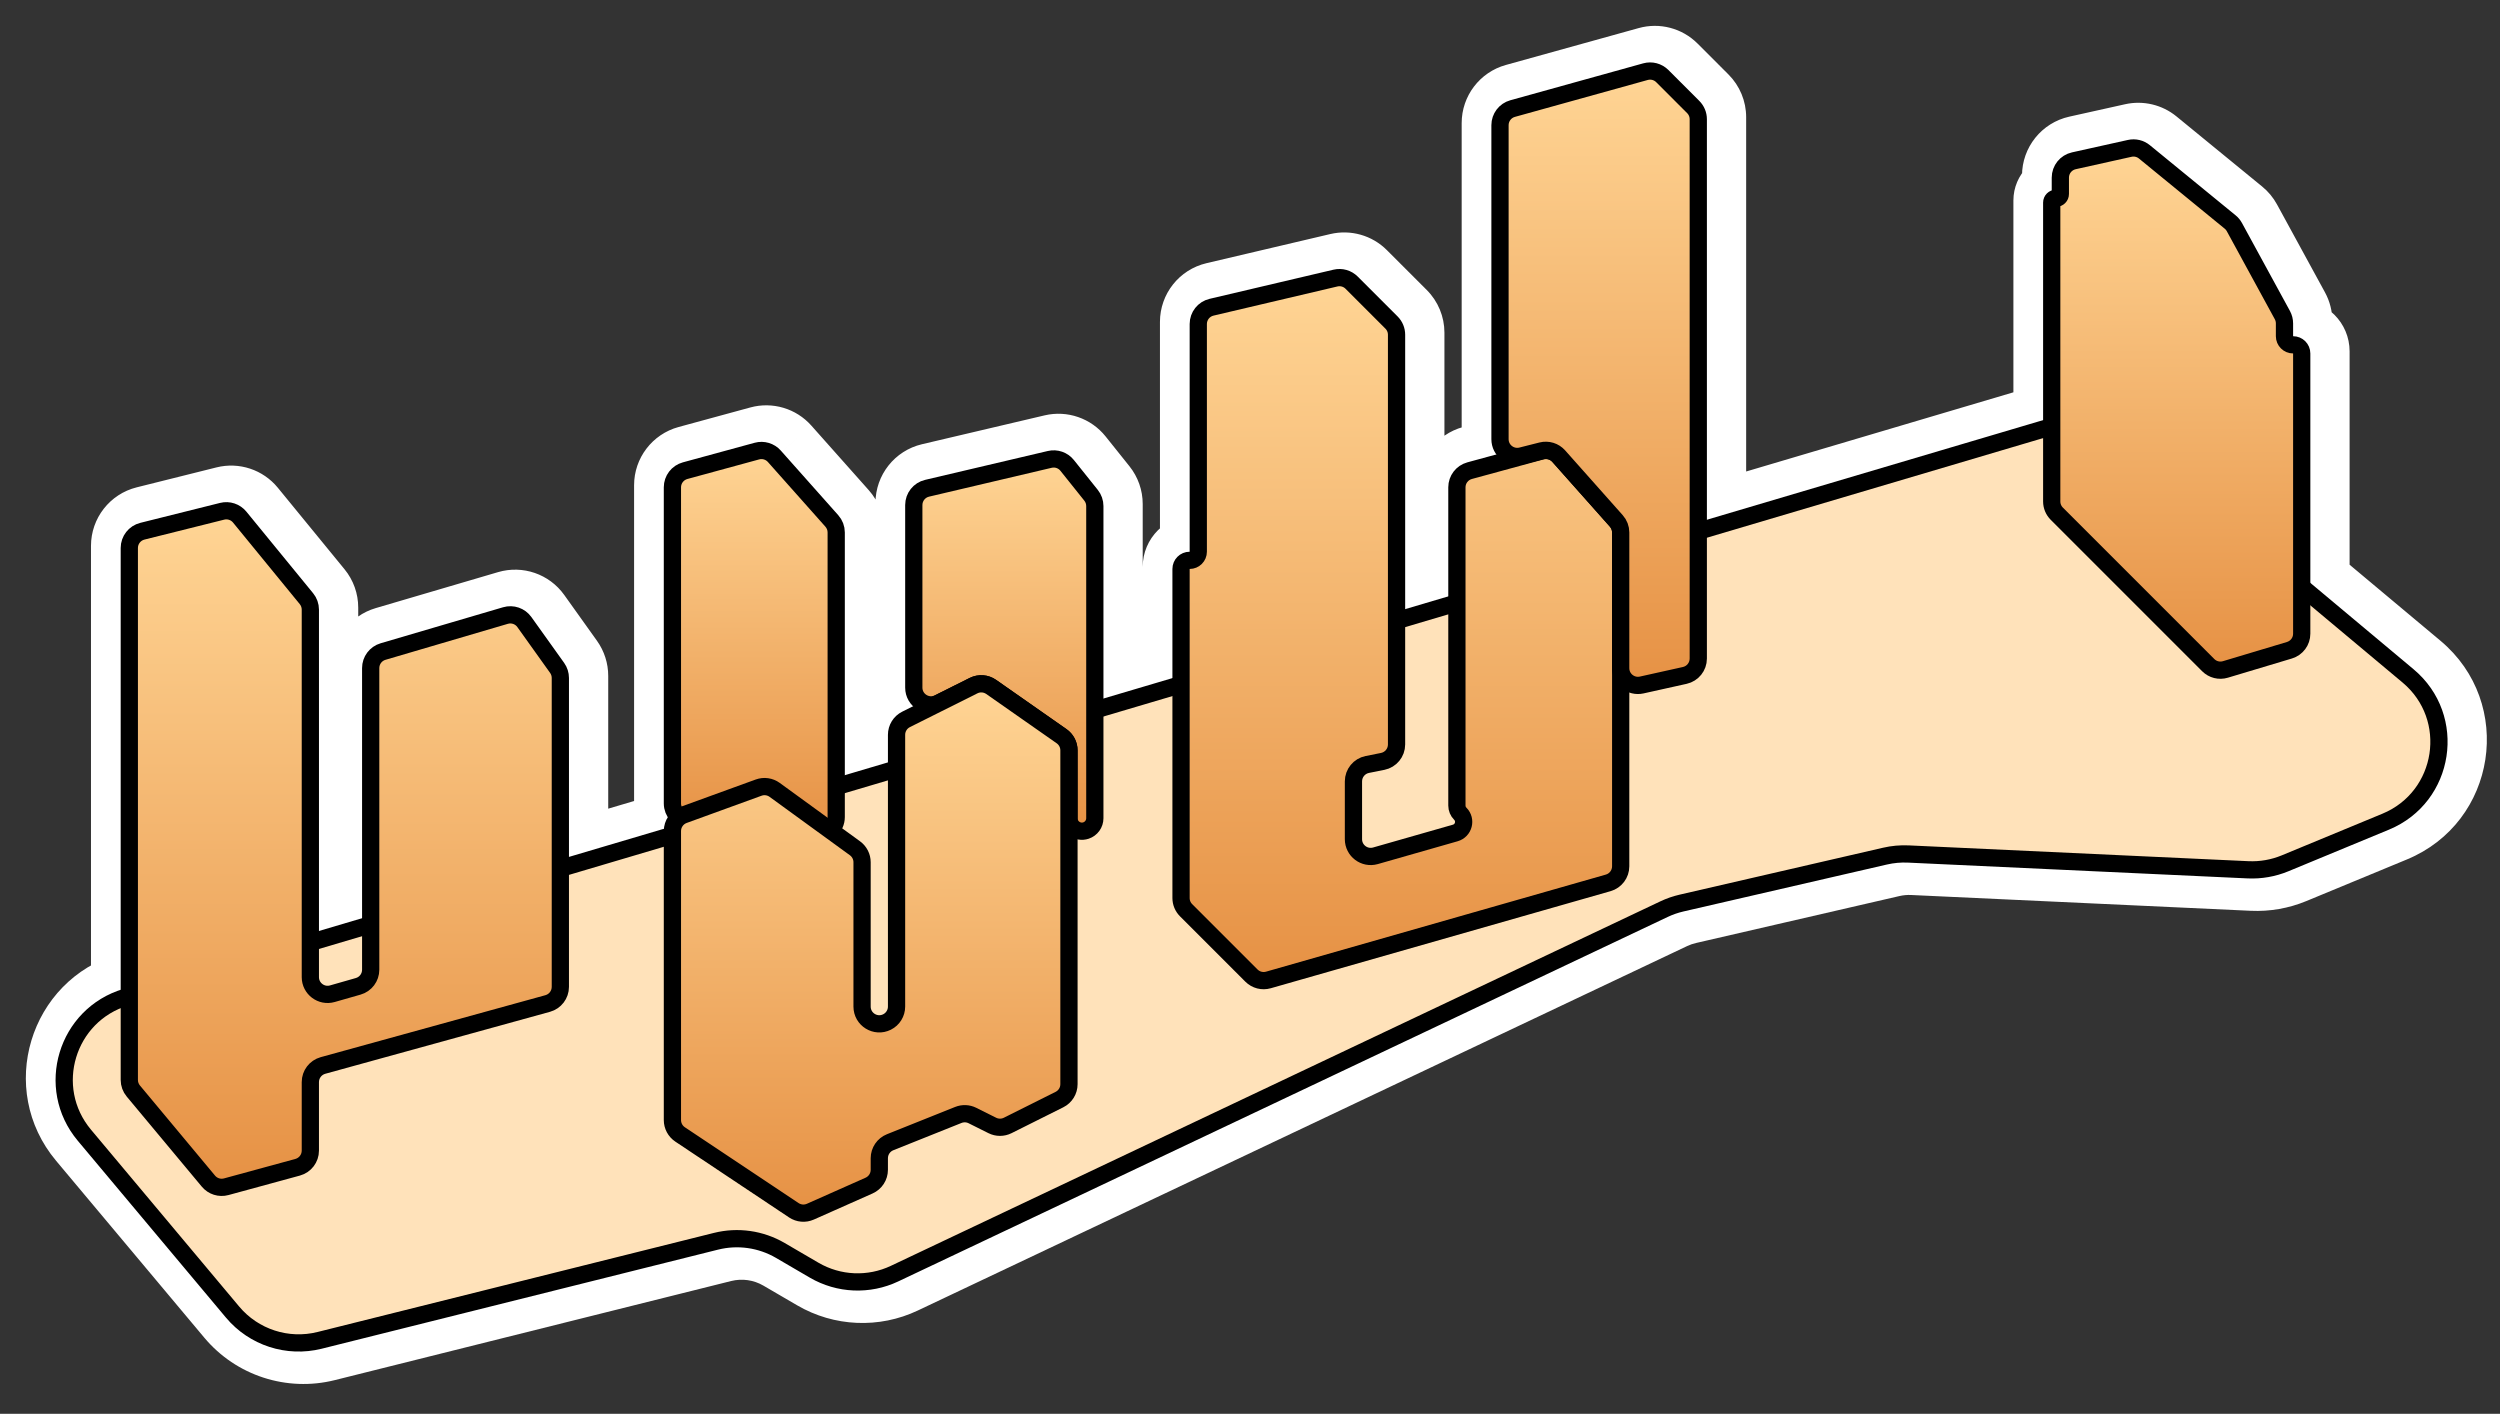
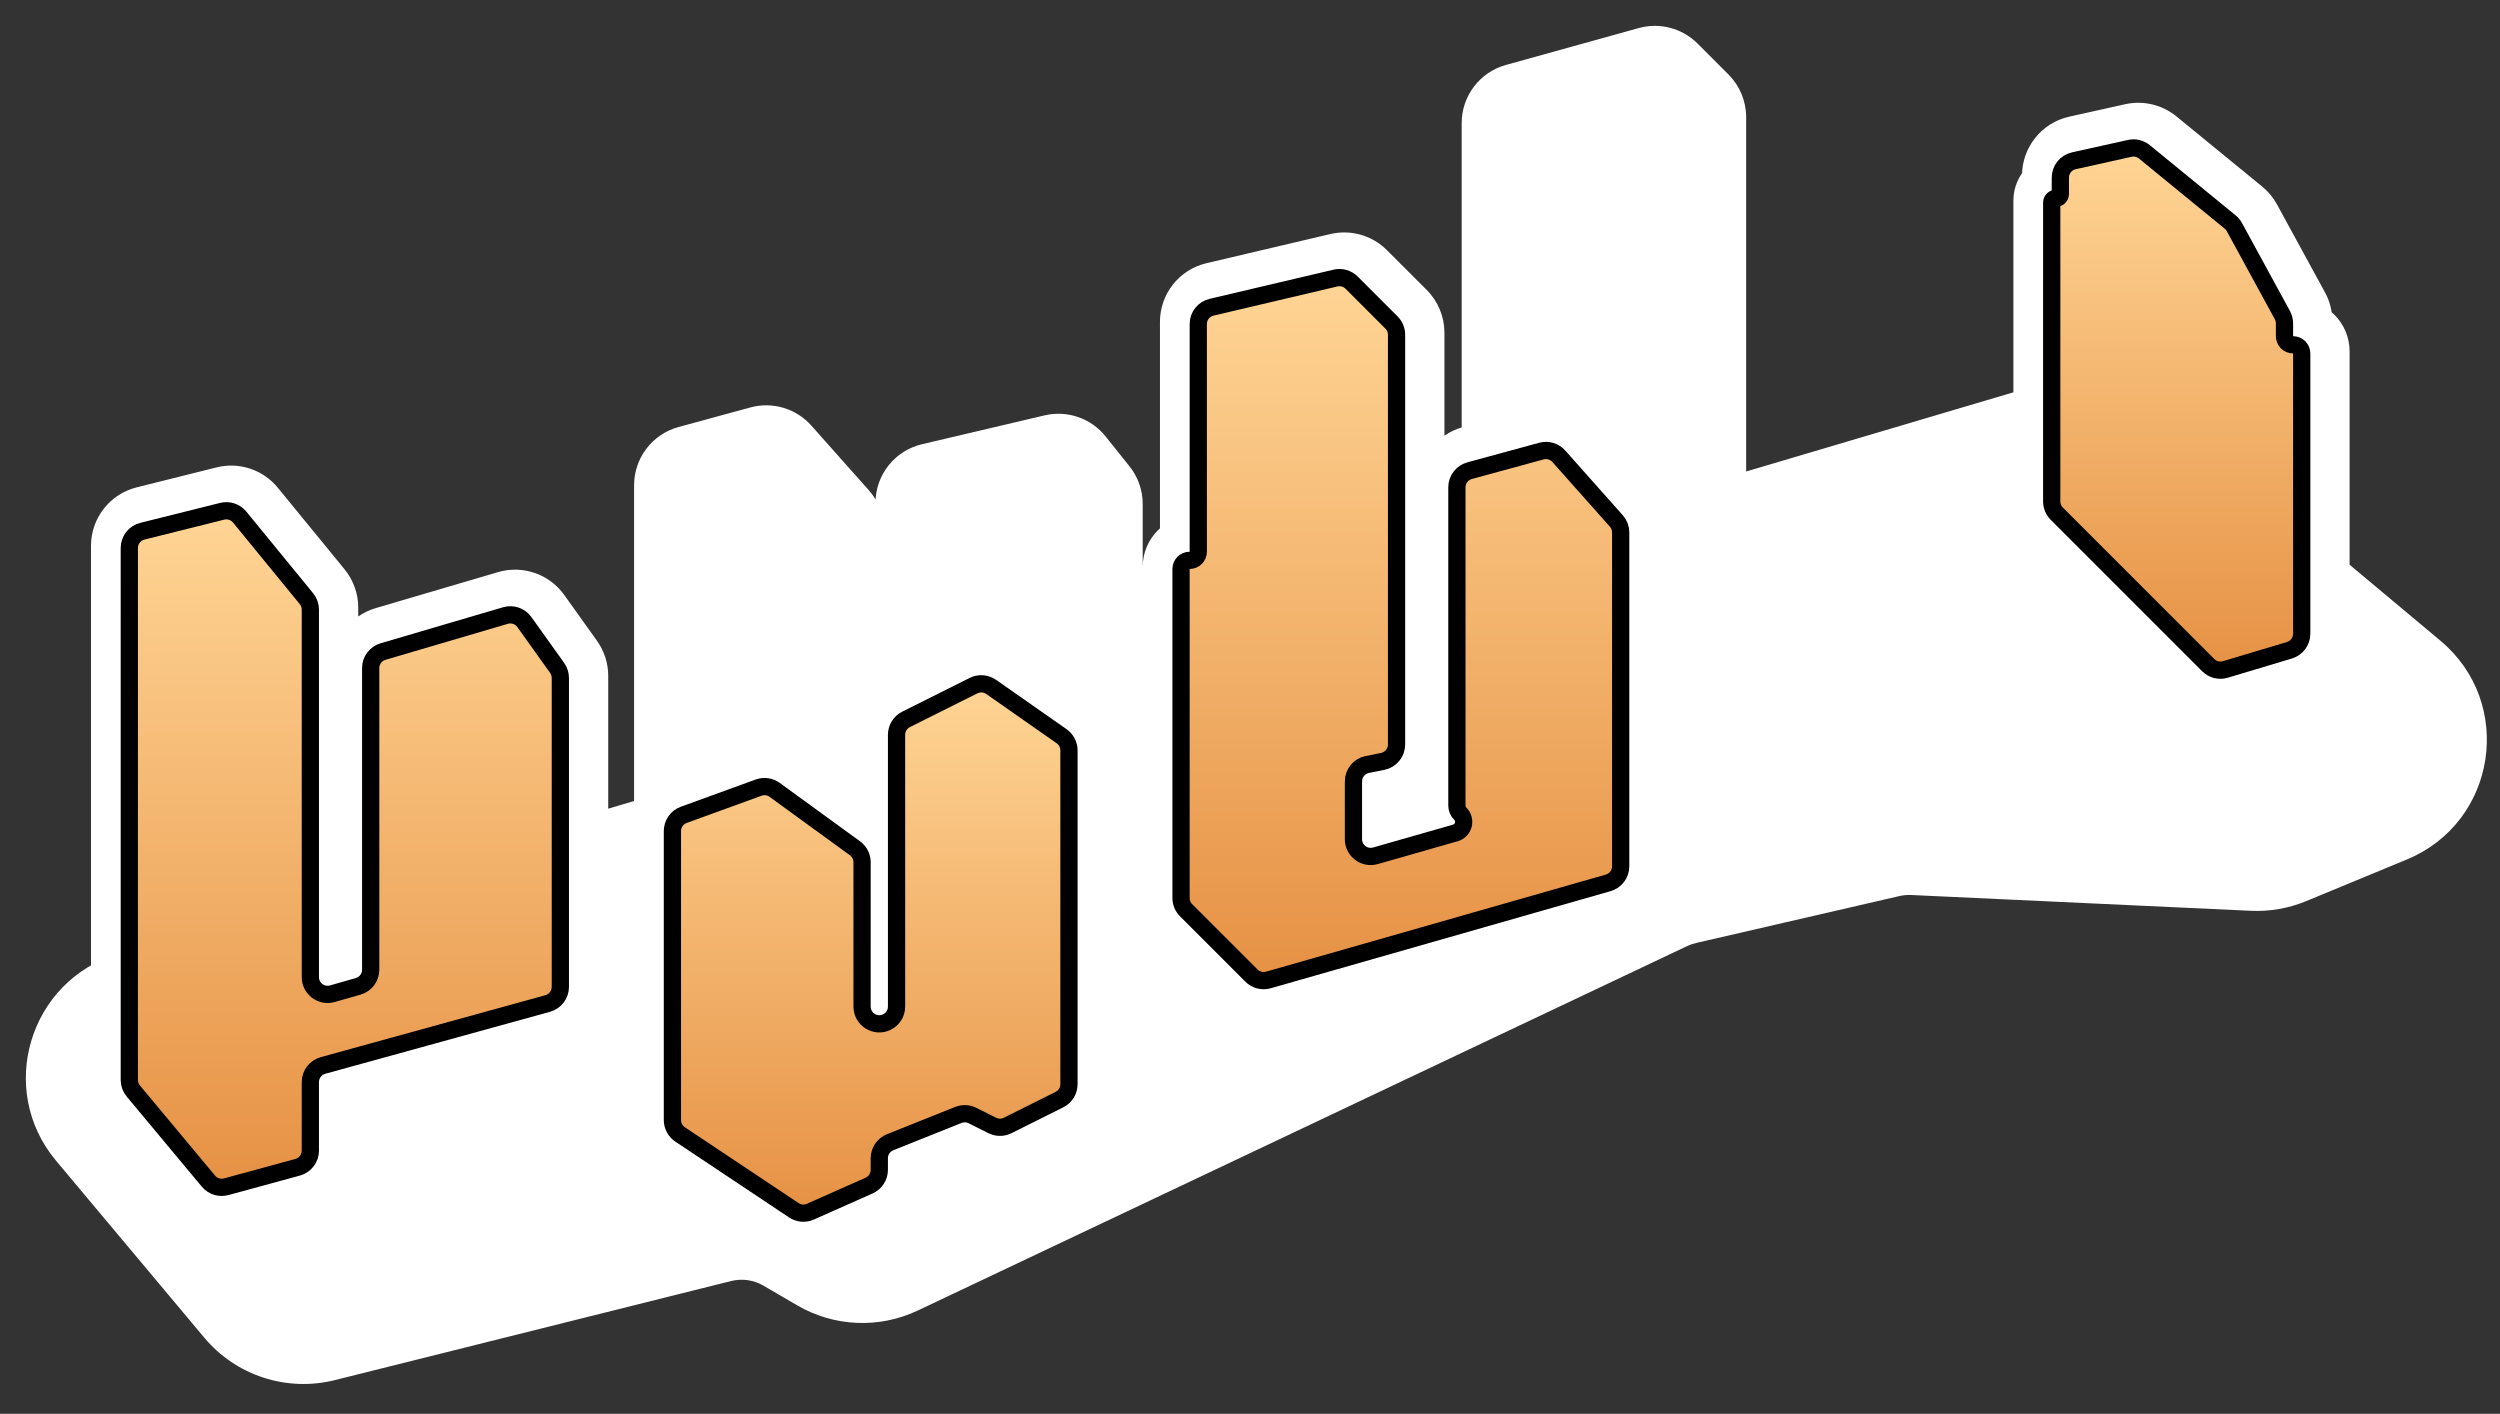
<svg xmlns="http://www.w3.org/2000/svg" width="145" height="82" viewBox="0 0 145 82" fill="none">
  <rect x="0" y="0" width="145" height="82" fill="#333333" stroke="none" />
  <path fill-rule="evenodd" clip-rule="evenodd" d="M87.277 25.355V7.14C87.277 6.691 87.576 6.297 88.009 6.177L95.715 4.037C96.062 3.94 96.434 4.038 96.689 4.293L98.484 6.087C98.671 6.275 98.777 6.529 98.777 6.795V30.695L119.205 24.642C119.229 24.635 119.253 24.628 119.277 24.622V11.63C119.277 11.492 119.389 11.38 119.527 11.38C119.665 11.38 119.777 11.268 119.777 11.13V10.182C119.777 9.714 120.102 9.308 120.56 9.206L123.803 8.486C124.102 8.419 124.415 8.494 124.653 8.688L129.626 12.757C129.726 12.838 129.809 12.939 129.87 13.052L132.655 18.157C132.735 18.303 132.777 18.468 132.777 18.635V19.38C132.777 19.657 133.001 19.88 133.277 19.88C133.553 19.88 133.777 20.104 133.777 20.38V33.921L139.945 39.082C142.826 41.493 142.119 46.101 138.648 47.537L132.807 49.954C132.129 50.235 131.397 50.363 130.663 50.328L110.964 49.412C110.508 49.391 110.052 49.432 109.607 49.535L97.804 52.259C97.454 52.34 97.113 52.458 96.788 52.612L52.159 73.752C50.668 74.458 48.925 74.383 47.5 73.552L45.535 72.406C44.408 71.748 43.068 71.558 41.803 71.874L18.813 77.621C16.956 78.086 14.997 77.449 13.767 75.982L5.17 65.721C2.859 62.962 4.132 58.738 7.582 57.716L7.777 57.658V31.661C7.777 31.202 8.089 30.802 8.534 30.691L13.162 29.534C13.537 29.44 13.933 29.572 14.178 29.871L18.051 34.604C18.197 34.783 18.277 35.007 18.277 35.237V54.547L21.777 53.51V38.629C21.777 38.185 22.069 37.794 22.495 37.669L29.594 35.581C30.003 35.461 30.443 35.613 30.69 35.959L32.591 38.62C32.712 38.789 32.777 38.992 32.777 39.201V50.251L39.277 48.325V48.081C39.277 47.76 39.43 47.466 39.677 47.28C39.433 47.097 39.277 46.805 39.277 46.48V28.144C39.277 27.693 39.579 27.298 40.014 27.179L44.178 26.044C44.545 25.944 44.937 26.06 45.189 26.344L48.524 30.096C48.687 30.279 48.777 30.516 48.777 30.761V45.51L52.277 44.473V42.498C52.277 42.12 52.491 41.773 52.83 41.604L54.724 40.657C54.059 40.989 53.277 40.506 53.277 39.762V29.172C53.277 28.708 53.596 28.305 54.048 28.199L61.162 26.525C61.538 26.437 61.931 26.572 62.172 26.874L63.558 28.606C63.7 28.784 63.777 29.004 63.777 29.231V41.066L68.777 39.584V32.88C68.777 32.604 69.001 32.38 69.277 32.38C69.553 32.38 69.777 32.157 69.777 31.88V18.672C69.777 18.208 70.096 17.805 70.548 17.699L77.735 16.008C78.072 15.929 78.426 16.029 78.671 16.274L80.984 18.587C81.171 18.775 81.277 19.029 81.277 19.295V35.88L84.777 34.843V28.144C84.777 27.693 85.079 27.298 85.514 27.179L89.678 26.044C90.045 25.944 90.437 26.06 90.689 26.344L90.68 26.334C90.433 26.055 90.05 25.938 89.688 26.029L88.522 26.324C87.89 26.484 87.277 26.006 87.277 25.355Z" fill="white" />
-   <path d="M88.009 6.177L87.34 3.768L87.34 3.768L88.009 6.177ZM95.715 4.037L96.384 6.445L96.384 6.445L95.715 4.037ZM96.689 4.293L94.922 6.061L94.922 6.061L96.689 4.293ZM98.484 6.087L96.716 7.855L96.716 7.855L98.484 6.087ZM98.777 30.695H96.277V34.043L99.487 33.092L98.777 30.695ZM119.205 24.642L119.915 27.039L119.915 27.039L119.205 24.642ZM119.277 24.622L119.951 27.029L121.777 26.518V24.622H119.277ZM120.56 9.206L120.018 6.766L120.018 6.766L120.56 9.206ZM123.803 8.486L123.26 6.045L123.26 6.045L123.803 8.486ZM124.653 8.688L126.236 6.753L126.236 6.753L124.653 8.688ZM129.626 12.757L128.043 14.692L128.043 14.692L129.626 12.757ZM129.87 13.052L132.065 11.855L132.065 11.855L129.87 13.052ZM132.655 18.157L130.46 19.354L130.46 19.354L132.655 18.157ZM133.777 33.921H131.277V35.089L132.173 35.839L133.777 33.921ZM139.945 39.082L141.549 37.165L141.549 37.165L139.945 39.082ZM138.648 47.537L137.692 45.227L137.692 45.227L138.648 47.537ZM132.807 49.954L133.763 52.264L133.763 52.264L132.807 49.954ZM130.663 50.328L130.547 52.826L130.547 52.826L130.663 50.328ZM110.964 49.412L111.08 46.915L111.08 46.915L110.964 49.412ZM109.607 49.535L109.045 47.099L109.045 47.099L109.607 49.535ZM97.804 52.259L98.366 54.695L98.366 54.695L97.804 52.259ZM96.788 52.612L97.858 54.871L97.858 54.871L96.788 52.612ZM52.159 73.752L53.23 76.011L53.23 76.011L52.159 73.752ZM47.5 73.552L48.759 71.392L48.759 71.392L47.5 73.552ZM45.535 72.406L44.275 74.565L44.275 74.565L45.535 72.406ZM41.803 71.874L41.196 69.449L41.196 69.449L41.803 71.874ZM18.813 77.621L18.206 75.196L18.206 75.196L18.813 77.621ZM13.767 75.982L15.684 74.376L15.684 74.376L13.767 75.982ZM5.17 65.721L7.087 64.115L5.17 65.721ZM7.582 57.716L8.293 60.113L8.293 60.113L7.582 57.716ZM7.777 57.658L8.487 60.055L10.277 59.525V57.658H7.777ZM8.534 30.691L7.928 28.266L7.928 28.266L8.534 30.691ZM13.162 29.534L12.556 27.109L12.556 27.109L13.162 29.534ZM14.178 29.871L12.243 31.454L12.243 31.454L14.178 29.871ZM18.051 34.604L16.116 36.187L16.116 36.187L18.051 34.604ZM18.277 54.547H15.777V57.895L18.987 56.944L18.277 54.547ZM21.777 53.51L22.487 55.907L24.277 55.377V53.51H21.777ZM22.495 37.669L21.789 35.271L21.789 35.271L22.495 37.669ZM29.594 35.581L28.889 33.183L28.889 33.183L29.594 35.581ZM30.69 35.959L32.725 34.506L32.725 34.506L30.69 35.959ZM32.591 38.62L34.625 37.166L34.625 37.166L32.591 38.62ZM32.777 50.251H30.277V53.599L33.487 52.648L32.777 50.251ZM39.277 48.325L39.987 50.722L41.777 50.191V48.325H39.277ZM39.677 47.28L41.176 49.281L43.845 47.282L41.178 45.281L39.677 47.28ZM40.014 27.179L40.672 29.591L40.672 29.591L40.014 27.179ZM44.178 26.044L43.521 23.632L43.521 23.632L44.178 26.044ZM45.189 26.344L43.32 28.005L43.321 28.005L45.189 26.344ZM48.524 30.096L50.393 28.435L50.393 28.435L48.524 30.096ZM48.777 45.51H46.277V48.858L49.487 47.907L48.777 45.51ZM52.277 44.473L52.987 46.87L54.777 46.34V44.473H52.277ZM54.048 28.199L54.62 30.633L54.62 30.633L54.048 28.199ZM61.162 26.525L60.589 24.091L60.589 24.091L61.162 26.525ZM62.172 26.874L60.219 28.436L60.219 28.436L62.172 26.874ZM63.558 28.606L65.51 27.045L65.51 27.045L63.558 28.606ZM63.777 41.066H61.277V44.414L64.487 43.462L63.777 41.066ZM68.777 39.584L69.487 41.981L71.277 41.451V39.584H68.777ZM70.548 17.699L69.975 15.265L69.975 15.265L70.548 17.699ZM77.735 16.008L78.307 18.442L78.307 18.442L77.735 16.008ZM78.671 16.274L76.903 18.042L76.903 18.042L78.671 16.274ZM80.984 18.587L79.216 20.355L79.216 20.355L80.984 18.587ZM81.277 35.88H78.777V39.228L81.987 38.277L81.277 35.88ZM84.777 34.843L85.487 37.24L87.277 36.71V34.843H84.777ZM85.514 27.179L86.171 29.591L86.172 29.591L85.514 27.179ZM89.678 26.044L89.021 23.632L89.021 23.632L89.678 26.044ZM90.689 26.344L88.82 28.005L92.558 24.683L90.689 26.344ZM90.68 26.334L92.549 24.674L92.549 24.674L90.68 26.334ZM89.688 26.029L90.301 28.453L90.301 28.453L89.688 26.029ZM88.522 26.324L87.909 23.9L87.909 23.9L88.522 26.324ZM84.777 7.14V25.355H89.777V7.14H84.777ZM87.34 3.768C85.825 4.189 84.777 5.568 84.777 7.14H89.777C89.777 7.814 89.328 8.405 88.678 8.586L87.34 3.768ZM95.046 1.628L87.34 3.768L88.678 8.586L96.384 6.445L95.046 1.628ZM98.457 2.525C97.565 1.633 96.261 1.29 95.046 1.628L96.384 6.445C95.863 6.59 95.304 6.443 94.922 6.061L98.457 2.525ZM100.252 4.32L98.457 2.525L94.922 6.061L96.716 7.855L100.252 4.32ZM101.277 6.795C101.277 5.866 100.908 4.976 100.252 4.32L96.716 7.855C96.435 7.574 96.277 7.192 96.277 6.795H101.277ZM101.277 30.695V6.795H96.277V30.695H101.277ZM118.495 22.245L98.067 28.298L99.487 33.092L119.915 27.039L118.495 22.245ZM118.602 22.214C118.567 22.224 118.531 22.235 118.495 22.245L119.915 27.039C119.927 27.036 119.939 27.032 119.951 27.029L118.602 22.214ZM116.777 11.63V24.622H121.777V11.63H116.777ZM119.527 8.88C118.008 8.88 116.777 10.111 116.777 11.63H121.777C121.777 12.873 120.77 13.88 119.527 13.88V8.88ZM117.277 11.13C117.277 9.888 118.284 8.88 119.527 8.88V13.88C121.046 13.88 122.277 12.649 122.277 11.13H117.277ZM117.277 10.182V11.13H122.277V10.182H117.277ZM120.018 6.766C118.416 7.122 117.277 8.542 117.277 10.182H122.277C122.277 10.886 121.789 11.494 121.102 11.647L120.018 6.766ZM123.26 6.045L120.018 6.766L121.102 11.647L124.345 10.926L123.26 6.045ZM126.236 6.753C125.405 6.073 124.308 5.812 123.26 6.045L124.345 10.926C123.896 11.026 123.426 10.914 123.07 10.623L126.236 6.753ZM131.209 10.822L126.236 6.753L123.07 10.623L128.043 14.692L131.209 10.822ZM132.065 11.855C131.849 11.458 131.558 11.108 131.209 10.822L128.043 14.692C127.893 14.569 127.768 14.419 127.676 14.249L132.065 11.855ZM134.85 16.959L132.065 11.855L127.676 14.249L130.46 19.354L134.85 16.959ZM135.277 18.635C135.277 18.05 135.13 17.474 134.85 16.959L130.46 19.354C130.34 19.133 130.277 18.886 130.277 18.635H135.277ZM135.277 19.38V18.635H130.277V19.38H135.277ZM133.277 17.38C134.381 17.38 135.277 18.276 135.277 19.38H130.277C130.277 21.037 131.62 22.38 133.277 22.38V17.38ZM136.277 20.38C136.277 18.724 134.934 17.38 133.277 17.38V22.38C132.172 22.38 131.277 21.485 131.277 20.38H136.277ZM136.277 33.921V20.38H131.277V33.921H136.277ZM141.549 37.165L135.381 32.004L132.173 35.839L138.341 41L141.549 37.165ZM139.604 49.847C144.811 47.693 145.871 40.781 141.549 37.165L138.341 41C139.781 42.205 139.428 44.509 137.692 45.227L139.604 49.847ZM133.763 52.264L139.604 49.847L137.692 45.227L131.851 47.644L133.763 52.264ZM130.547 52.826C131.647 52.877 132.745 52.685 133.763 52.264L131.851 47.644C131.512 47.784 131.146 47.848 130.779 47.831L130.547 52.826ZM110.847 51.91L130.547 52.826L130.779 47.831L111.08 46.915L110.847 51.91ZM110.169 51.971C110.391 51.92 110.62 51.899 110.847 51.91L111.08 46.915C110.396 46.883 109.712 46.945 109.045 47.099L110.169 51.971ZM98.366 54.695L110.169 51.971L109.045 47.099L97.242 49.823L98.366 54.695ZM97.858 54.871C98.021 54.794 98.191 54.735 98.366 54.695L97.242 49.823C96.716 49.944 96.205 50.122 95.718 50.353L97.858 54.871ZM53.23 76.011L97.858 54.871L95.718 50.353L51.089 71.492L53.23 76.011ZM46.24 75.711C48.378 76.958 50.993 77.071 53.23 76.011L51.089 71.492C50.344 71.846 49.472 71.808 48.759 71.392L46.24 75.711ZM44.275 74.565L46.24 75.711L48.759 71.392L46.794 70.246L44.275 74.565ZM42.409 74.299C43.042 74.141 43.712 74.237 44.275 74.565L46.794 70.246C45.104 69.26 43.095 68.974 41.196 69.449L42.409 74.299ZM19.419 80.047L42.409 74.299L41.196 69.449L18.206 75.196L19.419 80.047ZM11.851 77.587C13.695 79.788 16.634 80.743 19.419 80.047L18.206 75.196C17.278 75.428 16.298 75.11 15.684 74.376L11.851 77.587ZM3.254 67.326L11.851 77.587L15.684 74.376L7.087 64.115L3.254 67.326ZM6.872 55.319C1.696 56.852 -0.213 63.188 3.254 67.326L7.087 64.115C5.931 62.736 6.567 60.624 8.293 60.113L6.872 55.319ZM7.067 55.261L6.872 55.319L8.293 60.113L8.487 60.055L7.067 55.261ZM5.277 31.661V57.658H10.277V31.661H5.277ZM7.928 28.266C6.37 28.655 5.277 30.055 5.277 31.661H10.277C10.277 32.349 9.808 32.949 9.141 33.116L7.928 28.266ZM12.556 27.109L7.928 28.266L9.141 33.116L13.768 31.959L12.556 27.109ZM16.113 28.288C15.255 27.239 13.87 26.78 12.556 27.109L13.768 31.959C13.205 32.1 12.611 31.903 12.243 31.454L16.113 28.288ZM19.986 33.021L16.113 28.288L12.243 31.454L16.116 36.187L19.986 33.021ZM20.777 35.237C20.777 34.429 20.497 33.646 19.986 33.021L16.116 36.187C15.897 35.919 15.777 35.584 15.777 35.237H20.777ZM20.777 54.547V35.237H15.777V54.547H20.777ZM21.067 51.113L17.567 52.15L18.987 56.944L22.487 55.907L21.067 51.113ZM19.277 38.629V53.51H24.277V38.629H19.277ZM21.789 35.271C20.3 35.709 19.277 37.076 19.277 38.629H24.277C24.277 39.294 23.838 39.88 23.2 40.068L21.789 35.271ZM28.889 33.183L21.789 35.271L23.2 40.068L30.3 37.98L28.889 33.183ZM32.725 34.506C31.858 33.293 30.319 32.762 28.889 33.183L30.3 37.98C29.687 38.16 29.027 37.932 28.656 37.412L32.725 34.506ZM34.625 37.166L32.725 34.506L28.656 37.412L30.556 40.073L34.625 37.166ZM35.277 39.201C35.277 38.471 35.049 37.76 34.625 37.166L30.556 40.073C30.375 39.818 30.277 39.513 30.277 39.201H35.277ZM35.277 50.251V39.201H30.277V50.251H35.277ZM38.567 45.928L32.067 47.854L33.487 52.648L39.987 50.722L38.567 45.928ZM36.777 48.081V48.325H41.777V48.081H36.777ZM38.178 45.28C37.312 45.928 36.777 46.958 36.777 48.081H41.777C41.777 48.562 41.547 49.004 41.176 49.281L38.178 45.28ZM36.777 46.48C36.777 47.62 37.326 48.642 38.177 49.28L41.178 45.281C41.54 45.553 41.777 45.99 41.777 46.48H36.777ZM36.777 28.144V46.48H41.777V28.144H36.777ZM39.356 24.767C37.833 25.183 36.777 26.566 36.777 28.144H41.777C41.777 28.821 41.324 29.413 40.672 29.591L39.356 24.767ZM43.521 23.632L39.356 24.767L40.672 29.591L44.836 28.456L43.521 23.632ZM47.057 24.683C46.174 23.689 44.804 23.282 43.521 23.632L44.836 28.456C44.286 28.605 43.699 28.431 43.32 28.005L47.057 24.683ZM50.393 28.435L47.057 24.683L43.321 28.005L46.656 31.757L50.393 28.435ZM51.277 30.761C51.277 29.903 50.962 29.076 50.393 28.435L46.656 31.757C46.412 31.483 46.277 31.128 46.277 30.761H51.277ZM51.277 45.51V30.761H46.277V45.51H51.277ZM51.567 42.076L48.067 43.113L49.487 47.907L52.987 46.87L51.567 42.076ZM49.777 42.498V44.473H54.777V42.498H49.777ZM51.712 39.368C50.526 39.961 49.777 41.173 49.777 42.498H54.777C54.777 43.066 54.456 43.586 53.948 43.84L51.712 39.368ZM53.606 38.421L51.712 39.368L53.948 43.84L55.842 42.893L53.606 38.421ZM50.777 39.762C50.777 42.364 53.515 44.056 55.842 42.893L53.606 38.421C54.603 37.922 55.777 38.647 55.777 39.762H50.777ZM50.777 29.172V39.762H55.777V29.172H50.777ZM53.475 25.765C51.894 26.137 50.777 27.548 50.777 29.172H55.777C55.777 29.868 55.298 30.473 54.62 30.633L53.475 25.765ZM60.589 24.091L53.475 25.765L54.62 30.633L61.734 28.959L60.589 24.091ZM64.124 25.312C63.28 24.257 61.904 23.782 60.589 24.091L61.734 28.959C61.171 29.091 60.581 28.888 60.219 28.436L64.124 25.312ZM65.51 27.045L64.124 25.312L60.219 28.436L61.606 30.168L65.51 27.045ZM66.277 29.231C66.277 28.436 66.006 27.665 65.51 27.045L61.606 30.168C61.393 29.902 61.277 29.572 61.277 29.231H66.277ZM66.277 41.066V29.231H61.277V41.066H66.277ZM68.067 37.187L63.067 38.669L64.487 43.462L69.487 41.981L68.067 37.187ZM66.277 32.88V39.584H71.277V32.88H66.277ZM69.277 29.88C67.62 29.88 66.277 31.224 66.277 32.88H71.277C71.277 33.985 70.382 34.88 69.277 34.88V29.88ZM67.277 31.88C67.277 30.776 68.172 29.88 69.277 29.88V34.88C70.934 34.88 72.277 33.537 72.277 31.88H67.277ZM67.277 18.672V31.88H72.277V18.672H67.277ZM69.975 15.265C68.394 15.637 67.277 17.048 67.277 18.672H72.277C72.277 19.368 71.798 19.973 71.12 20.133L69.975 15.265ZM77.162 13.574L69.975 15.265L71.12 20.133L78.307 18.442L77.162 13.574ZM80.439 14.507C79.582 13.649 78.342 13.297 77.162 13.574L78.307 18.442C77.802 18.561 77.27 18.409 76.903 18.042L80.439 14.507ZM82.752 16.82L80.439 14.507L76.903 18.042L79.216 20.355L82.752 16.82ZM83.777 19.295C83.777 18.366 83.408 17.476 82.752 16.82L79.216 20.355C78.935 20.074 78.777 19.692 78.777 19.295H83.777ZM83.777 35.88V19.295H78.777V35.88H83.777ZM84.067 32.446L80.567 33.483L81.987 38.277L85.487 37.24L84.067 32.446ZM82.277 28.144V34.843H87.277V28.144H82.277ZM84.856 24.767C83.333 25.183 82.277 26.566 82.277 28.144H87.277C87.277 28.821 86.824 29.413 86.171 29.591L84.856 24.767ZM89.021 23.632L84.856 24.767L86.172 29.591L90.336 28.456L89.021 23.632ZM92.558 24.683C91.674 23.689 90.304 23.282 89.021 23.632L90.336 28.456C89.786 28.605 89.199 28.431 88.82 28.005L92.558 24.683ZM88.812 27.995L88.82 28.005L92.558 24.683L92.549 24.674L88.812 27.995ZM90.301 28.453C89.758 28.59 89.184 28.414 88.812 27.995L92.549 24.674C91.681 23.697 90.342 23.285 89.075 23.605L90.301 28.453ZM89.135 28.748L90.301 28.453L89.075 23.605L87.909 23.9L89.135 28.748ZM84.777 25.355C84.777 27.635 86.924 29.307 89.135 28.748L87.909 23.9C88.857 23.661 89.777 24.377 89.777 25.355H84.777Z" fill="white" />
-   <path d="M13.49 76.102L4.893 65.841C2.582 63.082 3.855 58.858 7.306 57.835L118.928 24.762C120.534 24.286 122.272 24.646 123.557 25.721L139.668 39.202C142.549 41.613 141.842 46.22 138.371 47.657L132.53 50.074C131.852 50.354 131.12 50.482 130.386 50.448L110.687 49.532C110.231 49.511 109.775 49.552 109.33 49.655L97.527 52.378C97.177 52.459 96.836 52.578 96.511 52.732L51.883 73.871C50.392 74.578 48.648 74.503 47.223 73.672L45.258 72.525C44.131 71.868 42.791 71.677 41.526 71.994L18.536 77.741C16.679 78.205 14.72 77.569 13.49 76.102Z" fill="#FFE2BA" stroke="black" />
+   <path d="M88.009 6.177L87.34 3.768L87.34 3.768L88.009 6.177ZM95.715 4.037L96.384 6.445L96.384 6.445L95.715 4.037ZM96.689 4.293L94.922 6.061L94.922 6.061L96.689 4.293ZM98.484 6.087L96.716 7.855L96.716 7.855L98.484 6.087ZM98.777 30.695H96.277V34.043L99.487 33.092L98.777 30.695ZM119.205 24.642L119.915 27.039L119.915 27.039L119.205 24.642ZM119.277 24.622L119.951 27.029L121.777 26.518V24.622H119.277ZM120.56 9.206L120.018 6.766L120.018 6.766L120.56 9.206ZM123.803 8.486L123.26 6.045L123.26 6.045L123.803 8.486ZM124.653 8.688L126.236 6.753L126.236 6.753L124.653 8.688ZM129.626 12.757L128.043 14.692L128.043 14.692L129.626 12.757ZM129.87 13.052L132.065 11.855L132.065 11.855L129.87 13.052ZM132.655 18.157L130.46 19.354L130.46 19.354L132.655 18.157ZM133.777 33.921H131.277V35.089L132.173 35.839L133.777 33.921ZM139.945 39.082L141.549 37.165L141.549 37.165L139.945 39.082ZM138.648 47.537L137.692 45.227L137.692 45.227L138.648 47.537ZM132.807 49.954L133.763 52.264L133.763 52.264L132.807 49.954ZM130.663 50.328L130.547 52.826L130.547 52.826L130.663 50.328ZM110.964 49.412L111.08 46.915L111.08 46.915L110.964 49.412ZM109.607 49.535L109.045 47.099L109.045 47.099L109.607 49.535ZM97.804 52.259L98.366 54.695L98.366 54.695L97.804 52.259ZM96.788 52.612L97.858 54.871L97.858 54.871L96.788 52.612ZM52.159 73.752L53.23 76.011L53.23 76.011L52.159 73.752ZM47.5 73.552L48.759 71.392L48.759 71.392L47.5 73.552ZM45.535 72.406L44.275 74.565L44.275 74.565L45.535 72.406ZM41.803 71.874L41.196 69.449L41.803 71.874ZM18.813 77.621L18.206 75.196L18.206 75.196L18.813 77.621ZM13.767 75.982L15.684 74.376L15.684 74.376L13.767 75.982ZM5.17 65.721L7.087 64.115L5.17 65.721ZM7.582 57.716L8.293 60.113L8.293 60.113L7.582 57.716ZM7.777 57.658L8.487 60.055L10.277 59.525V57.658H7.777ZM8.534 30.691L7.928 28.266L7.928 28.266L8.534 30.691ZM13.162 29.534L12.556 27.109L12.556 27.109L13.162 29.534ZM14.178 29.871L12.243 31.454L12.243 31.454L14.178 29.871ZM18.051 34.604L16.116 36.187L16.116 36.187L18.051 34.604ZM18.277 54.547H15.777V57.895L18.987 56.944L18.277 54.547ZM21.777 53.51L22.487 55.907L24.277 55.377V53.51H21.777ZM22.495 37.669L21.789 35.271L21.789 35.271L22.495 37.669ZM29.594 35.581L28.889 33.183L28.889 33.183L29.594 35.581ZM30.69 35.959L32.725 34.506L32.725 34.506L30.69 35.959ZM32.591 38.62L34.625 37.166L34.625 37.166L32.591 38.62ZM32.777 50.251H30.277V53.599L33.487 52.648L32.777 50.251ZM39.277 48.325L39.987 50.722L41.777 50.191V48.325H39.277ZM39.677 47.28L41.176 49.281L43.845 47.282L41.178 45.281L39.677 47.28ZM40.014 27.179L40.672 29.591L40.672 29.591L40.014 27.179ZM44.178 26.044L43.521 23.632L43.521 23.632L44.178 26.044ZM45.189 26.344L43.32 28.005L43.321 28.005L45.189 26.344ZM48.524 30.096L50.393 28.435L50.393 28.435L48.524 30.096ZM48.777 45.51H46.277V48.858L49.487 47.907L48.777 45.51ZM52.277 44.473L52.987 46.87L54.777 46.34V44.473H52.277ZM54.048 28.199L54.62 30.633L54.62 30.633L54.048 28.199ZM61.162 26.525L60.589 24.091L60.589 24.091L61.162 26.525ZM62.172 26.874L60.219 28.436L60.219 28.436L62.172 26.874ZM63.558 28.606L65.51 27.045L65.51 27.045L63.558 28.606ZM63.777 41.066H61.277V44.414L64.487 43.462L63.777 41.066ZM68.777 39.584L69.487 41.981L71.277 41.451V39.584H68.777ZM70.548 17.699L69.975 15.265L69.975 15.265L70.548 17.699ZM77.735 16.008L78.307 18.442L78.307 18.442L77.735 16.008ZM78.671 16.274L76.903 18.042L76.903 18.042L78.671 16.274ZM80.984 18.587L79.216 20.355L79.216 20.355L80.984 18.587ZM81.277 35.88H78.777V39.228L81.987 38.277L81.277 35.88ZM84.777 34.843L85.487 37.24L87.277 36.71V34.843H84.777ZM85.514 27.179L86.171 29.591L86.172 29.591L85.514 27.179ZM89.678 26.044L89.021 23.632L89.021 23.632L89.678 26.044ZM90.689 26.344L88.82 28.005L92.558 24.683L90.689 26.344ZM90.68 26.334L92.549 24.674L92.549 24.674L90.68 26.334ZM89.688 26.029L90.301 28.453L90.301 28.453L89.688 26.029ZM88.522 26.324L87.909 23.9L87.909 23.9L88.522 26.324ZM84.777 7.14V25.355H89.777V7.14H84.777ZM87.34 3.768C85.825 4.189 84.777 5.568 84.777 7.14H89.777C89.777 7.814 89.328 8.405 88.678 8.586L87.34 3.768ZM95.046 1.628L87.34 3.768L88.678 8.586L96.384 6.445L95.046 1.628ZM98.457 2.525C97.565 1.633 96.261 1.29 95.046 1.628L96.384 6.445C95.863 6.59 95.304 6.443 94.922 6.061L98.457 2.525ZM100.252 4.32L98.457 2.525L94.922 6.061L96.716 7.855L100.252 4.32ZM101.277 6.795C101.277 5.866 100.908 4.976 100.252 4.32L96.716 7.855C96.435 7.574 96.277 7.192 96.277 6.795H101.277ZM101.277 30.695V6.795H96.277V30.695H101.277ZM118.495 22.245L98.067 28.298L99.487 33.092L119.915 27.039L118.495 22.245ZM118.602 22.214C118.567 22.224 118.531 22.235 118.495 22.245L119.915 27.039C119.927 27.036 119.939 27.032 119.951 27.029L118.602 22.214ZM116.777 11.63V24.622H121.777V11.63H116.777ZM119.527 8.88C118.008 8.88 116.777 10.111 116.777 11.63H121.777C121.777 12.873 120.77 13.88 119.527 13.88V8.88ZM117.277 11.13C117.277 9.888 118.284 8.88 119.527 8.88V13.88C121.046 13.88 122.277 12.649 122.277 11.13H117.277ZM117.277 10.182V11.13H122.277V10.182H117.277ZM120.018 6.766C118.416 7.122 117.277 8.542 117.277 10.182H122.277C122.277 10.886 121.789 11.494 121.102 11.647L120.018 6.766ZM123.26 6.045L120.018 6.766L121.102 11.647L124.345 10.926L123.26 6.045ZM126.236 6.753C125.405 6.073 124.308 5.812 123.26 6.045L124.345 10.926C123.896 11.026 123.426 10.914 123.07 10.623L126.236 6.753ZM131.209 10.822L126.236 6.753L123.07 10.623L128.043 14.692L131.209 10.822ZM132.065 11.855C131.849 11.458 131.558 11.108 131.209 10.822L128.043 14.692C127.893 14.569 127.768 14.419 127.676 14.249L132.065 11.855ZM134.85 16.959L132.065 11.855L127.676 14.249L130.46 19.354L134.85 16.959ZM135.277 18.635C135.277 18.05 135.13 17.474 134.85 16.959L130.46 19.354C130.34 19.133 130.277 18.886 130.277 18.635H135.277ZM135.277 19.38V18.635H130.277V19.38H135.277ZM133.277 17.38C134.381 17.38 135.277 18.276 135.277 19.38H130.277C130.277 21.037 131.62 22.38 133.277 22.38V17.38ZM136.277 20.38C136.277 18.724 134.934 17.38 133.277 17.38V22.38C132.172 22.38 131.277 21.485 131.277 20.38H136.277ZM136.277 33.921V20.38H131.277V33.921H136.277ZM141.549 37.165L135.381 32.004L132.173 35.839L138.341 41L141.549 37.165ZM139.604 49.847C144.811 47.693 145.871 40.781 141.549 37.165L138.341 41C139.781 42.205 139.428 44.509 137.692 45.227L139.604 49.847ZM133.763 52.264L139.604 49.847L137.692 45.227L131.851 47.644L133.763 52.264ZM130.547 52.826C131.647 52.877 132.745 52.685 133.763 52.264L131.851 47.644C131.512 47.784 131.146 47.848 130.779 47.831L130.547 52.826ZM110.847 51.91L130.547 52.826L130.779 47.831L111.08 46.915L110.847 51.91ZM110.169 51.971C110.391 51.92 110.62 51.899 110.847 51.91L111.08 46.915C110.396 46.883 109.712 46.945 109.045 47.099L110.169 51.971ZM98.366 54.695L110.169 51.971L109.045 47.099L97.242 49.823L98.366 54.695ZM97.858 54.871C98.021 54.794 98.191 54.735 98.366 54.695L97.242 49.823C96.716 49.944 96.205 50.122 95.718 50.353L97.858 54.871ZM53.23 76.011L97.858 54.871L95.718 50.353L51.089 71.492L53.23 76.011ZM46.24 75.711C48.378 76.958 50.993 77.071 53.23 76.011L51.089 71.492C50.344 71.846 49.472 71.808 48.759 71.392L46.24 75.711ZM44.275 74.565L46.24 75.711L48.759 71.392L46.794 70.246L44.275 74.565ZM42.409 74.299C43.042 74.141 43.712 74.237 44.275 74.565L46.794 70.246C45.104 69.26 43.095 68.974 41.196 69.449L42.409 74.299ZM19.419 80.047L42.409 74.299L41.196 69.449L18.206 75.196L19.419 80.047ZM11.851 77.587C13.695 79.788 16.634 80.743 19.419 80.047L18.206 75.196C17.278 75.428 16.298 75.11 15.684 74.376L11.851 77.587ZM3.254 67.326L11.851 77.587L15.684 74.376L7.087 64.115L3.254 67.326ZM6.872 55.319C1.696 56.852 -0.213 63.188 3.254 67.326L7.087 64.115C5.931 62.736 6.567 60.624 8.293 60.113L6.872 55.319ZM7.067 55.261L6.872 55.319L8.293 60.113L8.487 60.055L7.067 55.261ZM5.277 31.661V57.658H10.277V31.661H5.277ZM7.928 28.266C6.37 28.655 5.277 30.055 5.277 31.661H10.277C10.277 32.349 9.808 32.949 9.141 33.116L7.928 28.266ZM12.556 27.109L7.928 28.266L9.141 33.116L13.768 31.959L12.556 27.109ZM16.113 28.288C15.255 27.239 13.87 26.78 12.556 27.109L13.768 31.959C13.205 32.1 12.611 31.903 12.243 31.454L16.113 28.288ZM19.986 33.021L16.113 28.288L12.243 31.454L16.116 36.187L19.986 33.021ZM20.777 35.237C20.777 34.429 20.497 33.646 19.986 33.021L16.116 36.187C15.897 35.919 15.777 35.584 15.777 35.237H20.777ZM20.777 54.547V35.237H15.777V54.547H20.777ZM21.067 51.113L17.567 52.15L18.987 56.944L22.487 55.907L21.067 51.113ZM19.277 38.629V53.51H24.277V38.629H19.277ZM21.789 35.271C20.3 35.709 19.277 37.076 19.277 38.629H24.277C24.277 39.294 23.838 39.88 23.2 40.068L21.789 35.271ZM28.889 33.183L21.789 35.271L23.2 40.068L30.3 37.98L28.889 33.183ZM32.725 34.506C31.858 33.293 30.319 32.762 28.889 33.183L30.3 37.98C29.687 38.16 29.027 37.932 28.656 37.412L32.725 34.506ZM34.625 37.166L32.725 34.506L28.656 37.412L30.556 40.073L34.625 37.166ZM35.277 39.201C35.277 38.471 35.049 37.76 34.625 37.166L30.556 40.073C30.375 39.818 30.277 39.513 30.277 39.201H35.277ZM35.277 50.251V39.201H30.277V50.251H35.277ZM38.567 45.928L32.067 47.854L33.487 52.648L39.987 50.722L38.567 45.928ZM36.777 48.081V48.325H41.777V48.081H36.777ZM38.178 45.28C37.312 45.928 36.777 46.958 36.777 48.081H41.777C41.777 48.562 41.547 49.004 41.176 49.281L38.178 45.28ZM36.777 46.48C36.777 47.62 37.326 48.642 38.177 49.28L41.178 45.281C41.54 45.553 41.777 45.99 41.777 46.48H36.777ZM36.777 28.144V46.48H41.777V28.144H36.777ZM39.356 24.767C37.833 25.183 36.777 26.566 36.777 28.144H41.777C41.777 28.821 41.324 29.413 40.672 29.591L39.356 24.767ZM43.521 23.632L39.356 24.767L40.672 29.591L44.836 28.456L43.521 23.632ZM47.057 24.683C46.174 23.689 44.804 23.282 43.521 23.632L44.836 28.456C44.286 28.605 43.699 28.431 43.32 28.005L47.057 24.683ZM50.393 28.435L47.057 24.683L43.321 28.005L46.656 31.757L50.393 28.435ZM51.277 30.761C51.277 29.903 50.962 29.076 50.393 28.435L46.656 31.757C46.412 31.483 46.277 31.128 46.277 30.761H51.277ZM51.277 45.51V30.761H46.277V45.51H51.277ZM51.567 42.076L48.067 43.113L49.487 47.907L52.987 46.87L51.567 42.076ZM49.777 42.498V44.473H54.777V42.498H49.777ZM51.712 39.368C50.526 39.961 49.777 41.173 49.777 42.498H54.777C54.777 43.066 54.456 43.586 53.948 43.84L51.712 39.368ZM53.606 38.421L51.712 39.368L53.948 43.84L55.842 42.893L53.606 38.421ZM50.777 39.762C50.777 42.364 53.515 44.056 55.842 42.893L53.606 38.421C54.603 37.922 55.777 38.647 55.777 39.762H50.777ZM50.777 29.172V39.762H55.777V29.172H50.777ZM53.475 25.765C51.894 26.137 50.777 27.548 50.777 29.172H55.777C55.777 29.868 55.298 30.473 54.62 30.633L53.475 25.765ZM60.589 24.091L53.475 25.765L54.62 30.633L61.734 28.959L60.589 24.091ZM64.124 25.312C63.28 24.257 61.904 23.782 60.589 24.091L61.734 28.959C61.171 29.091 60.581 28.888 60.219 28.436L64.124 25.312ZM65.51 27.045L64.124 25.312L60.219 28.436L61.606 30.168L65.51 27.045ZM66.277 29.231C66.277 28.436 66.006 27.665 65.51 27.045L61.606 30.168C61.393 29.902 61.277 29.572 61.277 29.231H66.277ZM66.277 41.066V29.231H61.277V41.066H66.277ZM68.067 37.187L63.067 38.669L64.487 43.462L69.487 41.981L68.067 37.187ZM66.277 32.88V39.584H71.277V32.88H66.277ZM69.277 29.88C67.62 29.88 66.277 31.224 66.277 32.88H71.277C71.277 33.985 70.382 34.88 69.277 34.88V29.88ZM67.277 31.88C67.277 30.776 68.172 29.88 69.277 29.88V34.88C70.934 34.88 72.277 33.537 72.277 31.88H67.277ZM67.277 18.672V31.88H72.277V18.672H67.277ZM69.975 15.265C68.394 15.637 67.277 17.048 67.277 18.672H72.277C72.277 19.368 71.798 19.973 71.12 20.133L69.975 15.265ZM77.162 13.574L69.975 15.265L71.12 20.133L78.307 18.442L77.162 13.574ZM80.439 14.507C79.582 13.649 78.342 13.297 77.162 13.574L78.307 18.442C77.802 18.561 77.27 18.409 76.903 18.042L80.439 14.507ZM82.752 16.82L80.439 14.507L76.903 18.042L79.216 20.355L82.752 16.82ZM83.777 19.295C83.777 18.366 83.408 17.476 82.752 16.82L79.216 20.355C78.935 20.074 78.777 19.692 78.777 19.295H83.777ZM83.777 35.88V19.295H78.777V35.88H83.777ZM84.067 32.446L80.567 33.483L81.987 38.277L85.487 37.24L84.067 32.446ZM82.277 28.144V34.843H87.277V28.144H82.277ZM84.856 24.767C83.333 25.183 82.277 26.566 82.277 28.144H87.277C87.277 28.821 86.824 29.413 86.171 29.591L84.856 24.767ZM89.021 23.632L84.856 24.767L86.172 29.591L90.336 28.456L89.021 23.632ZM92.558 24.683C91.674 23.689 90.304 23.282 89.021 23.632L90.336 28.456C89.786 28.605 89.199 28.431 88.82 28.005L92.558 24.683ZM88.812 27.995L88.82 28.005L92.558 24.683L92.549 24.674L88.812 27.995ZM90.301 28.453C89.758 28.59 89.184 28.414 88.812 27.995L92.549 24.674C91.681 23.697 90.342 23.285 89.075 23.605L90.301 28.453ZM89.135 28.748L90.301 28.453L89.075 23.605L87.909 23.9L89.135 28.748ZM84.777 25.355C84.777 27.635 86.924 29.307 89.135 28.748L87.909 23.9C88.857 23.661 89.777 24.377 89.777 25.355H84.777Z" fill="white" />
  <path d="M7.5 31.781V62.638C7.5 62.872 7.582 63.098 7.732 63.278L12.089 68.506C12.339 68.807 12.742 68.934 13.12 68.831L17.263 67.701C17.698 67.582 18 67.187 18 66.736V62.761C18 62.312 18.3 61.917 18.734 61.797L31.766 58.203C32.2 58.083 32.5 57.688 32.5 57.239V39.321C32.5 39.112 32.435 38.909 32.314 38.739L30.413 36.079C30.166 35.732 29.726 35.581 29.318 35.701L22.218 37.789C21.792 37.914 21.5 38.305 21.5 38.748V56.246C21.5 56.692 21.204 57.085 20.775 57.207L19.275 57.636C18.636 57.818 18 57.339 18 56.674V35.357C18 35.126 17.92 34.902 17.774 34.724L13.902 29.991C13.656 29.691 13.26 29.56 12.885 29.654L8.257 30.811C7.812 30.922 7.5 31.322 7.5 31.781Z" fill="url(#paint0_linear_346_32)" stroke="black" />
  <path d="M68.5 33V52.086C68.5 52.351 68.605 52.605 68.793 52.793L72.584 56.584C72.841 56.841 73.217 56.938 73.566 56.838L93.275 51.207C93.704 51.085 94 50.692 94 50.246V30.88C94 30.635 93.91 30.399 93.747 30.216L90.412 26.464C90.16 26.18 89.768 26.063 89.402 26.163L85.237 27.299C84.802 27.418 84.5 27.813 84.5 28.264V46.723C84.5 46.9 84.57 47.071 84.696 47.196C85.057 47.557 84.897 48.172 84.407 48.312L79.775 49.636C79.136 49.818 78.5 49.339 78.5 48.674V45.32C78.5 44.843 78.837 44.433 79.304 44.339L80.196 44.161C80.663 44.067 81 43.657 81 43.18V19.414C81 19.149 80.895 18.895 80.707 18.707L78.394 16.394C78.149 16.149 77.795 16.048 77.458 16.128L70.271 17.819C69.819 17.925 69.5 18.328 69.5 18.792V32C69.5 32.276 69.276 32.5 69 32.5C68.724 32.5 68.5 32.724 68.5 33Z" fill="url(#paint1_linear_346_32)" stroke="black" />
-   <path d="M39 28.264V46.6C39 47.111 39.386 47.541 39.895 47.594L47.395 48.384C47.986 48.446 48.5 47.983 48.5 47.389V30.88C48.5 30.635 48.41 30.399 48.247 30.216L44.912 26.464C44.66 26.18 44.268 26.063 43.902 26.163L39.737 27.299C39.302 27.418 39 27.813 39 28.264Z" fill="url(#paint2_linear_346_32)" stroke="black" />
-   <path d="M53 29.292V39.882C53 40.625 53.782 41.109 54.447 40.776L56.467 39.766C56.795 39.602 57.187 39.631 57.488 39.842L61.574 42.701C61.841 42.889 62 43.194 62 43.521V47.459C62 47.971 62.502 48.333 62.987 48.171C63.293 48.069 63.5 47.782 63.5 47.459V29.351C63.5 29.124 63.423 28.903 63.281 28.726L61.895 26.994C61.654 26.692 61.261 26.556 60.885 26.645L53.771 28.319C53.319 28.425 53 28.828 53 29.292Z" fill="url(#paint3_linear_346_32)" stroke="black" />
-   <path d="M87 7.26V25.474C87 26.126 87.613 26.603 88.245 26.444L89.411 26.149C89.773 26.057 90.156 26.175 90.404 26.454L93.747 30.216C93.91 30.399 94 30.635 94 30.88V38.753C94 39.393 94.592 39.868 95.217 39.73L97.717 39.174C98.174 39.072 98.5 38.666 98.5 38.198V6.914C98.5 6.649 98.395 6.395 98.207 6.207L96.413 4.413C96.158 4.158 95.785 4.06 95.438 4.156L87.732 6.297C87.299 6.417 87 6.811 87 7.26Z" fill="url(#paint4_linear_346_32)" stroke="black" />
  <path d="M119 11.75V29.086C119 29.351 119.105 29.605 119.293 29.793L128.078 38.578C128.338 38.838 128.72 38.934 129.072 38.828L132.787 37.714C133.21 37.587 133.5 37.198 133.5 36.756V20.5C133.5 20.224 133.276 20 133 20C132.724 20 132.5 19.776 132.5 19.5V18.755C132.5 18.588 132.458 18.423 132.378 18.276L129.594 13.171C129.532 13.058 129.449 12.958 129.349 12.876L124.376 8.808C124.139 8.613 123.825 8.539 123.526 8.605L120.283 9.326C119.826 9.428 119.5 9.833 119.5 10.302V11.25C119.5 11.388 119.388 11.5 119.25 11.5C119.112 11.5 119 11.612 119 11.75Z" fill="url(#paint5_linear_346_32)" stroke="black" />
  <path d="M39 48.2V64.965C39 65.299 39.167 65.611 39.445 65.797L46.042 70.195C46.327 70.385 46.69 70.416 47.003 70.276L50.406 68.764C50.767 68.603 51 68.245 51 67.85V67.177C51 66.768 51.249 66.4 51.629 66.249L55.583 64.667C55.848 64.561 56.146 64.573 56.402 64.701L57.553 65.276C57.834 65.417 58.166 65.417 58.447 65.276L61.447 63.776C61.786 63.607 62 63.261 62 62.882V43.521C62 43.194 61.841 42.889 61.574 42.701L57.488 39.842C57.187 39.631 56.795 39.602 56.467 39.766L52.553 41.724C52.214 41.893 52 42.239 52 42.618V58.382C52 58.761 51.786 59.107 51.447 59.276C50.782 59.609 50 59.125 50 58.382V50.009C50 49.689 49.847 49.389 49.588 49.2L44.93 45.813C44.661 45.617 44.313 45.568 44 45.682L39.658 47.261C39.263 47.404 39 47.78 39 48.2Z" fill="url(#paint6_linear_346_32)" stroke="black" />
  <defs>
    <linearGradient id="paint0_linear_346_32" x1="20" y1="29.5" x2="20" y2="69" gradientUnits="userSpaceOnUse">
      <stop stop-color="#FFD595" />
      <stop offset="1" stop-color="#E69144" />
    </linearGradient>
    <linearGradient id="paint1_linear_346_32" x1="81.25" y1="16" x2="81.25" y2="57" gradientUnits="userSpaceOnUse">
      <stop stop-color="#FFD595" />
      <stop offset="1" stop-color="#E69144" />
    </linearGradient>
    <linearGradient id="paint2_linear_346_32" x1="43.75" y1="26" x2="43.75" y2="48.5" gradientUnits="userSpaceOnUse">
      <stop stop-color="#FFD595" />
      <stop offset="1" stop-color="#E69144" />
    </linearGradient>
    <linearGradient id="paint3_linear_346_32" x1="58.25" y1="26.5" x2="58.25" y2="48.5" gradientUnits="userSpaceOnUse">
      <stop stop-color="#FFD595" />
      <stop offset="1" stop-color="#E69144" />
    </linearGradient>
    <linearGradient id="paint4_linear_346_32" x1="92.75" y1="4" x2="92.75" y2="40" gradientUnits="userSpaceOnUse">
      <stop stop-color="#FFD595" />
      <stop offset="1" stop-color="#E69144" />
    </linearGradient>
    <linearGradient id="paint5_linear_346_32" x1="126.25" y1="8.5" x2="126.25" y2="39" gradientUnits="userSpaceOnUse">
      <stop stop-color="#FFD595" />
      <stop offset="1" stop-color="#E69144" />
    </linearGradient>
    <linearGradient id="paint6_linear_346_32" x1="50.5" y1="39.5" x2="50.5" y2="70.5" gradientUnits="userSpaceOnUse">
      <stop stop-color="#FFD595" />
      <stop offset="1" stop-color="#E69144" />
    </linearGradient>
  </defs>
</svg>